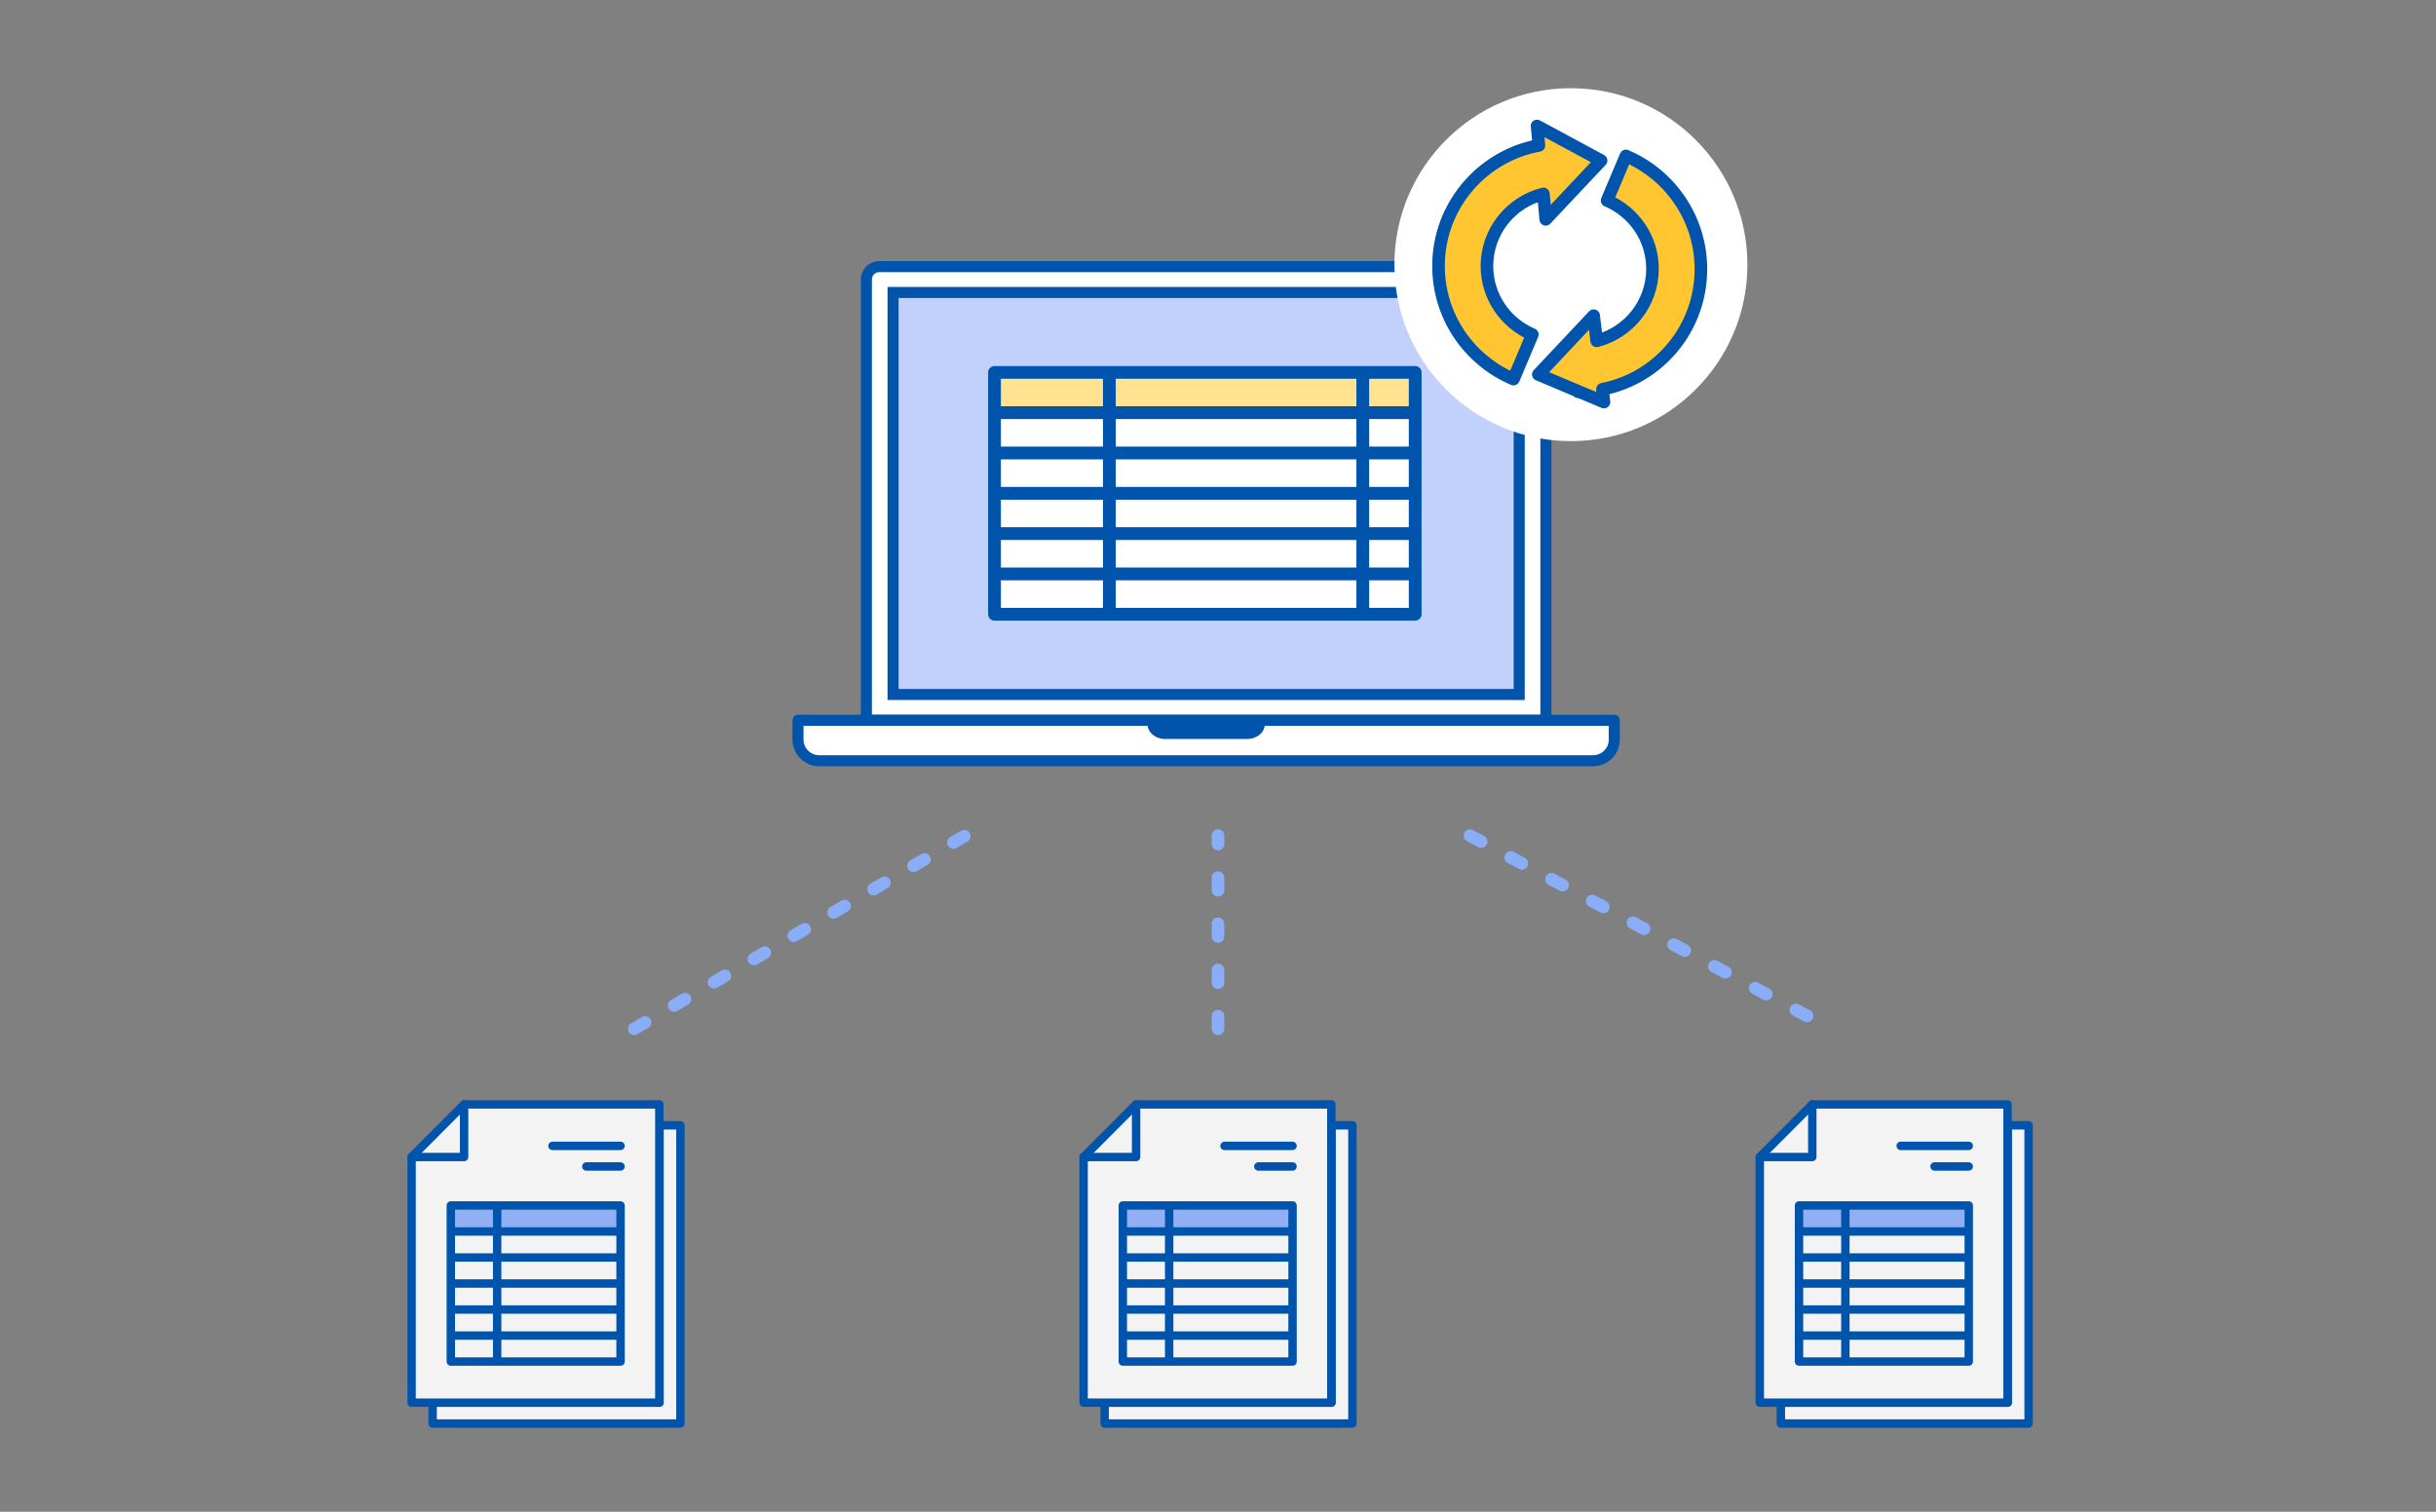
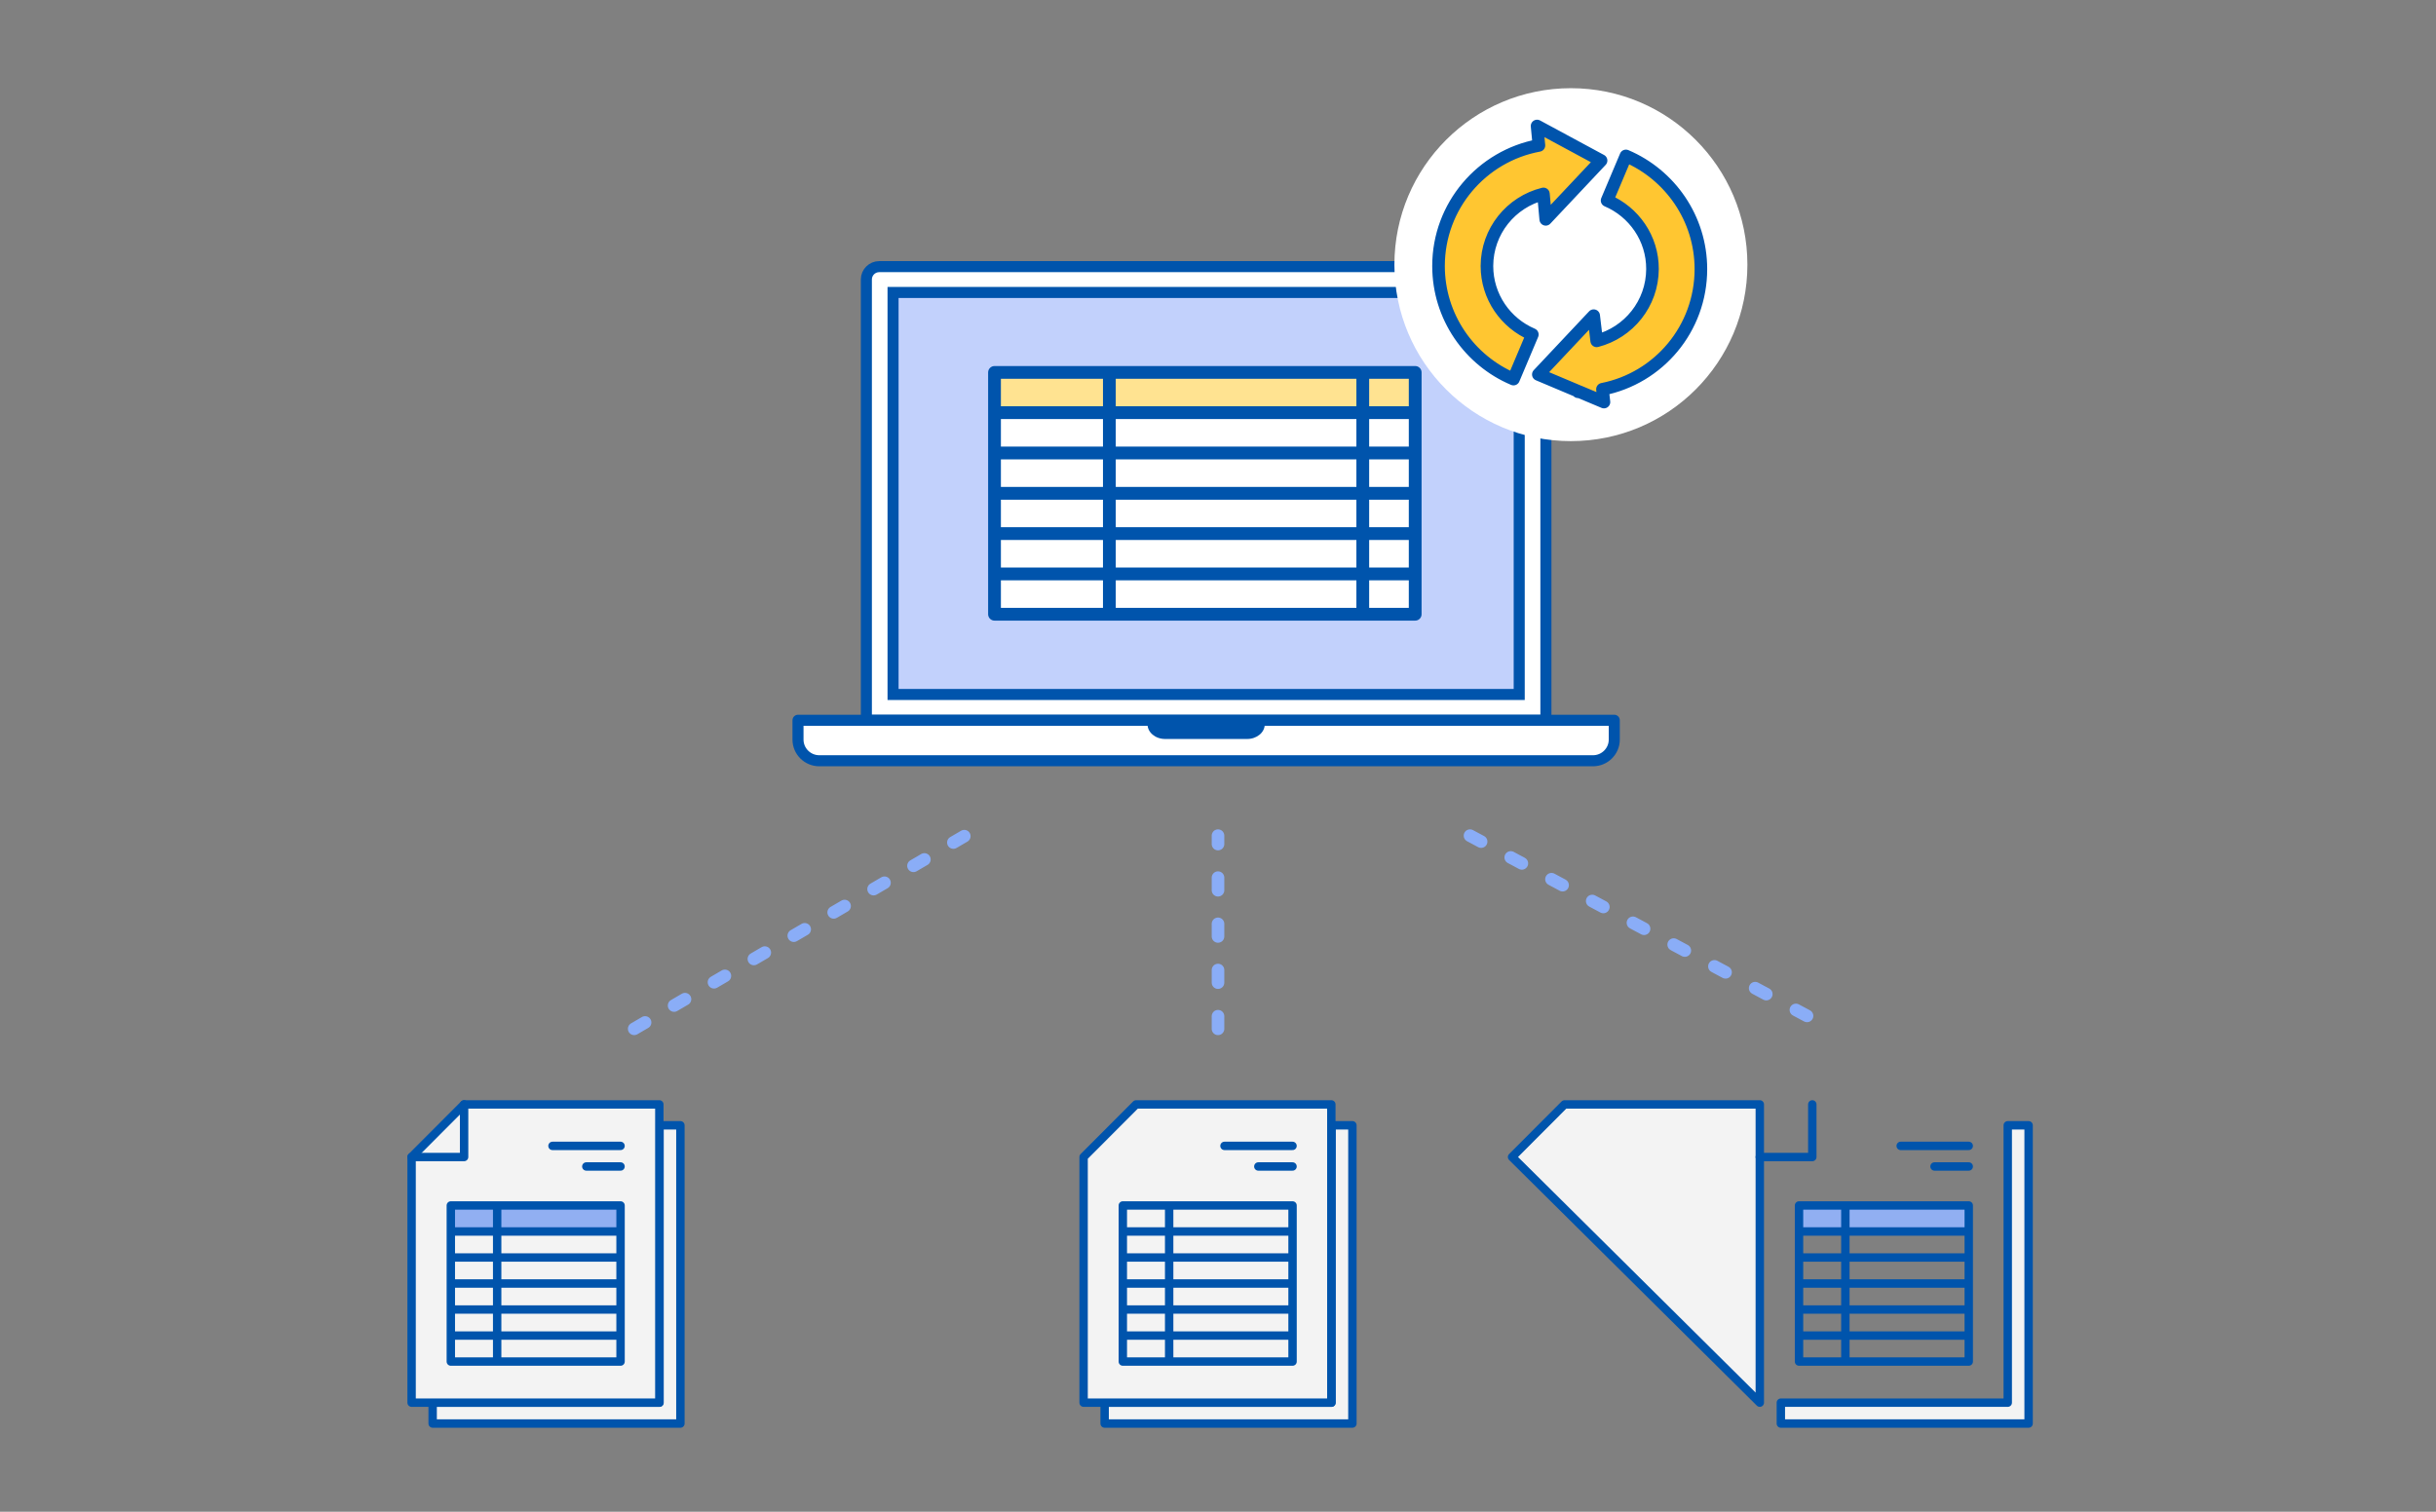
<svg xmlns="http://www.w3.org/2000/svg" fill="none" height="360" viewBox="0 0 580 360" width="580">
  <rect x="0" y="0" width="580" height="360" fill="#808080" stroke="none" />
  <path d="m361.718 69.646h-149.086v95.735h149.086z" fill="#c3d0f7" />
  <path d="m368.072 171.521h-161.794v-104.977c0-1.682 1.38-3.051 3.076-3.051h155.643c1.696 0 3.075 1.369 3.075 3.051z" fill="#fff" stroke="#0054ac" stroke-linejoin="round" stroke-miterlimit="10" stroke-width="2.63" />
  <path d="m361.718 69.646h-149.086v95.735h149.086z" fill="#c2d1fc" stroke="#0054ac" stroke-miterlimit="10" stroke-width="2.63" />
  <path d="m384.351 171.521v4.608c0 2.775-2.279 5.036-5.076 5.036h-184.199c-2.798 0-5.076-2.261-5.076-5.036v-4.608z" fill="#fff" stroke="#0054ac" stroke-linejoin="round" stroke-miterlimit="10" stroke-width="2.63" />
  <path d="m301.137 172.463c0 1.946-1.873 3.516-4.19 3.516h-19.544c-2.316 0-4.189-1.57-4.189-3.516z" fill="#0054ac" />
  <path d="m336.95 88.687h-100.161v57.585h100.161z" fill="#fff" />
  <path clip-rule="evenodd" d="m238.095 97.589h97.81v-8.881h-97.81v8.88z" fill="#ffe391" fill-rule="evenodd" />
  <path d="m264.135 146.252v-57.565m60.336 57.565v-57.565m-87.683 9.582h100.162m-100.162 9.607h100.162m-100.162 9.604h100.162m-100.162 9.582h100.162m-100.162 9.608h100.162m0-47.983h-100.161v57.585h100.161z" stroke="#0054ac" stroke-linecap="round" stroke-linejoin="round" stroke-width="3.041" />
  <path d="m374.024 105.049c23.21 0 42.024-18.815 42.024-42.025 0-23.209-18.814-42.024-42.024-42.024-23.209 0-42.024 18.815-42.024 42.025 0 23.209 18.815 42.024 42.024 42.024z" fill="#fff" />
  <g stroke-linecap="round">
    <path d="m354.032 63.344c.027-8.307 5.721-15.239 13.451-17.164l.55 6.051 13.176-14-15.239-8.226.44 4.622c-13.589 2.503-23.904 14.413-23.904 28.717 0 12.103 7.372 22.501 17.852 26.93l4.484-10.618c-6.354-2.696-10.81-8.995-10.81-16.312zm50.943.743c0-12.103-7.372-22.501-17.852-26.957l-4.484 10.618c6.354 2.695 10.838 8.995 10.81 16.311-.027 8.253-5.666 15.13-13.286 17.11l-.715-5.997-13.176 14.002 9.463 3.988v.138c.082 0 .192-.028.275-.028l5.886 2.476-.357-3.053c13.396-2.641 23.436-14.442 23.436-28.608z" style="fill:#ffc631;fill-rule:evenodd;stroke:#0054ac;stroke-linejoin:round;stroke-miterlimit:10;stroke-width:3;clip-rule:evenodd" />
    <path d="m151 245 78.798-46m120.202 0 86 46m-146 0v-46" stroke="#8aadf7" stroke-dasharray="3 8" stroke-width="3" />
    <path d="m263.011 334.026h54.024v-66.051h4.965v71.025h-58.989z" style="fill:#fff;fill-opacity:.9;stroke:#0054ac;stroke-linejoin:round;stroke-miterlimit:10;stroke-width:2" />
    <path d="m258 334.026h58.984v-71.026h-46.484l-12.5 12.529z" style="fill:#fff;fill-opacity:.9;stroke:#0054ac;stroke-linejoin:round;stroke-miterlimit:10;stroke-width:2" />
-     <path d="m258 275.529h12.5v-12.529" stroke="#0054ac" stroke-linejoin="round" stroke-miterlimit="10" stroke-width="2" />
  </g>
-   <path d="m307.751 287.067h-40.412v6.19h40.412z" fill="#91aff2" />
  <path d="m307.751 287.067h-40.412v37.173h40.412zm-29.379 37.173v-37.173m-11.033 6.195h40.407m-40.407 6.195h40.407m-40.407 6.196h40.407m-40.407 6.195h40.407m-40.407 6.195h40.407m-16.202-45.164h16.202m-8.146 4.902h8.146" stroke="#0054ac" stroke-linecap="round" stroke-linejoin="round" stroke-miterlimit="10" stroke-width="2" />
  <path d="m103.011 334.026h54.024v-66.051h4.965v71.025h-58.989z" style="fill:#fff;fill-opacity:.9;stroke:#0054ac;stroke-linecap:round;stroke-linejoin:round;stroke-miterlimit:10;stroke-width:2" />
  <path d="m98 334.026h58.984v-71.026h-46.484l-12.5 12.529z" style="fill:#fff;fill-opacity:.9;stroke:#0054ac;stroke-linecap:round;stroke-linejoin:round;stroke-miterlimit:10;stroke-width:2" />
  <path d="m98 275.529h12.5v-12.529" stroke="#0054ac" stroke-linecap="round" stroke-linejoin="round" stroke-miterlimit="10" stroke-width="2" />
  <path d="m147.751 287.067h-40.412v6.19h40.412z" fill="#91aff2" />
  <path d="m147.751 287.067h-40.412v37.173h40.412zm-29.379 37.173v-37.173m-11.033 6.195h40.407m-40.407 6.195h40.407m-40.407 6.196h40.407m-40.407 6.195h40.407m-40.407 6.195h40.407m-16.202-45.164h16.202m-8.146 4.902h8.146" stroke="#0054ac" stroke-linecap="round" stroke-linejoin="round" stroke-miterlimit="10" stroke-width="2" />
  <path d="m424.011 334.026h54.024v-66.051h4.965v71.025h-58.989z" style="fill:#fff;fill-opacity:.9;stroke:#0054ac;stroke-linecap:round;stroke-linejoin:round;stroke-miterlimit:10;stroke-width:2" />
-   <path d="m419 334.026h58.984v-71.026h-46.484l-12.5 12.529z" style="fill:#fff;fill-opacity:.9;stroke:#0054ac;stroke-linecap:round;stroke-linejoin:round;stroke-miterlimit:10;stroke-width:2" />
+   <path d="m419 334.026v-71.026h-46.484l-12.5 12.529z" style="fill:#fff;fill-opacity:.9;stroke:#0054ac;stroke-linecap:round;stroke-linejoin:round;stroke-miterlimit:10;stroke-width:2" />
  <path d="m419 275.529h12.5v-12.529" stroke="#0054ac" stroke-linecap="round" stroke-linejoin="round" stroke-miterlimit="10" stroke-width="2" />
  <path d="m468.751 287.067h-40.412v6.19h40.412z" fill="#91aff2" />
  <path d="m468.751 287.067h-40.412v37.173h40.412zm-29.379 37.173v-37.173m-11.033 6.195h40.407m-40.407 6.195h40.407m-40.407 6.196h40.407m-40.407 6.195h40.407m-40.407 6.195h40.407m-16.202-45.164h16.202m-8.146 4.902h8.146" stroke="#0054ac" stroke-linecap="round" stroke-linejoin="round" stroke-miterlimit="10" stroke-width="2" />
</svg>